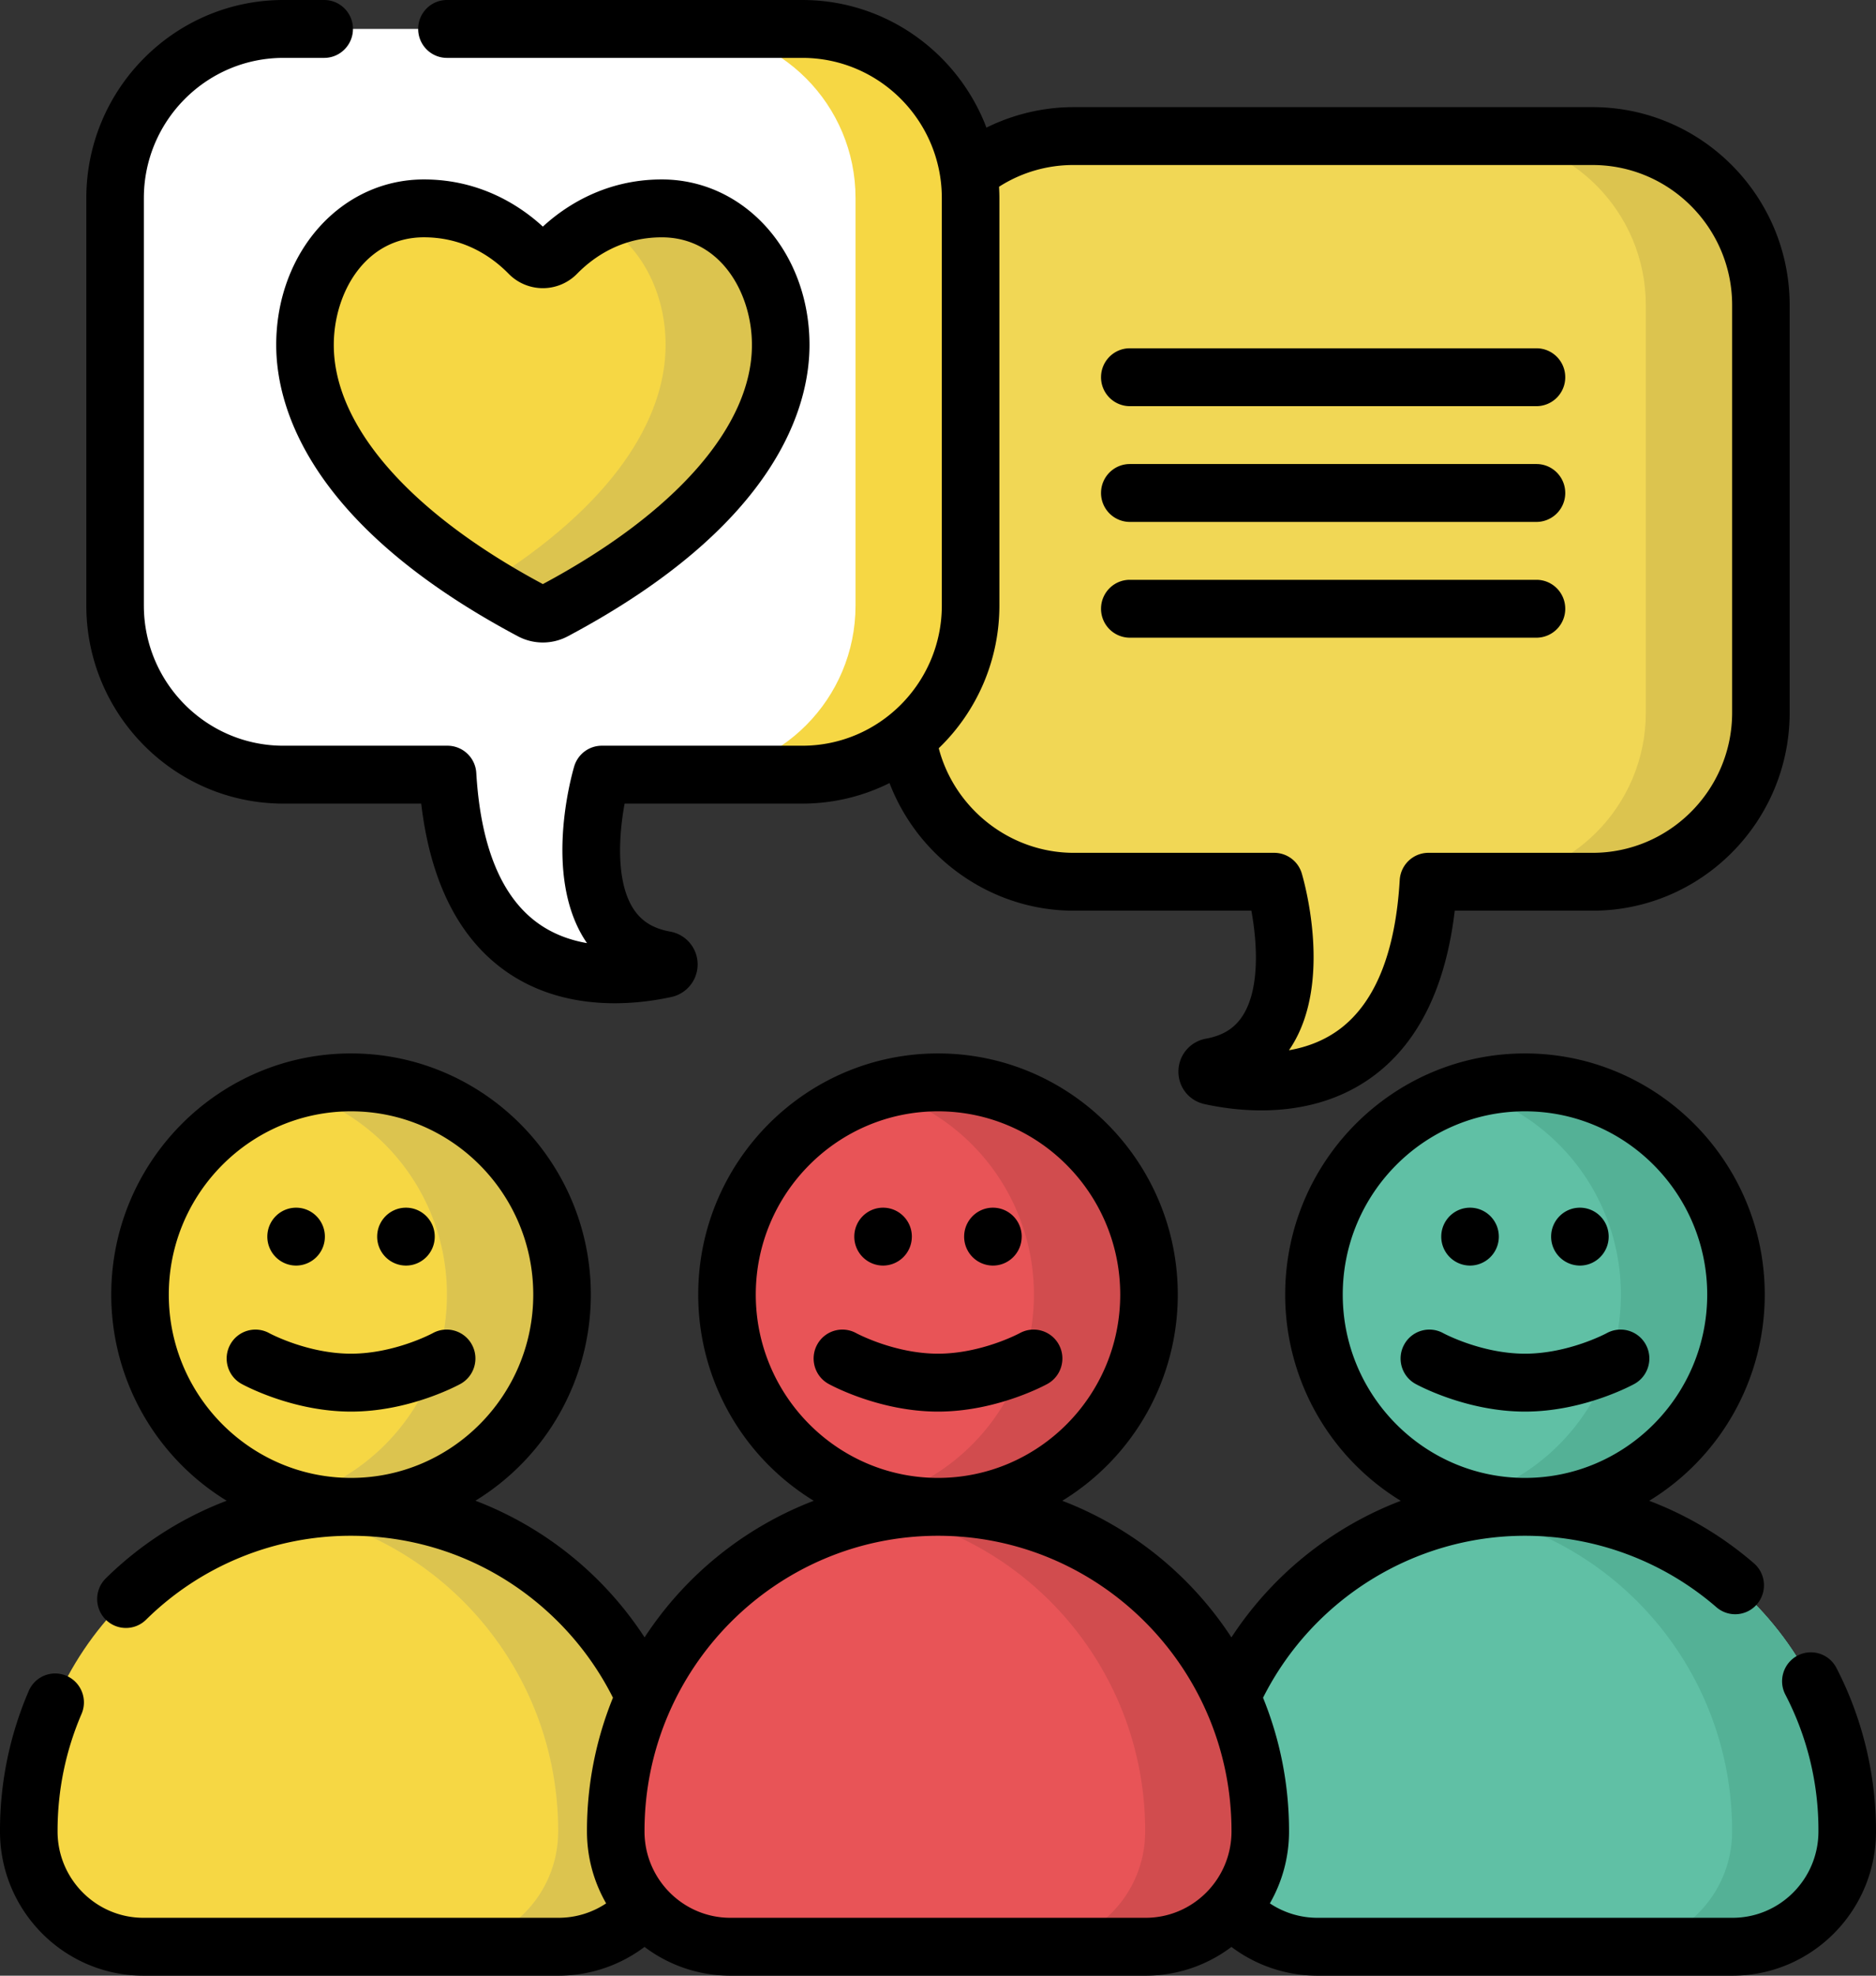
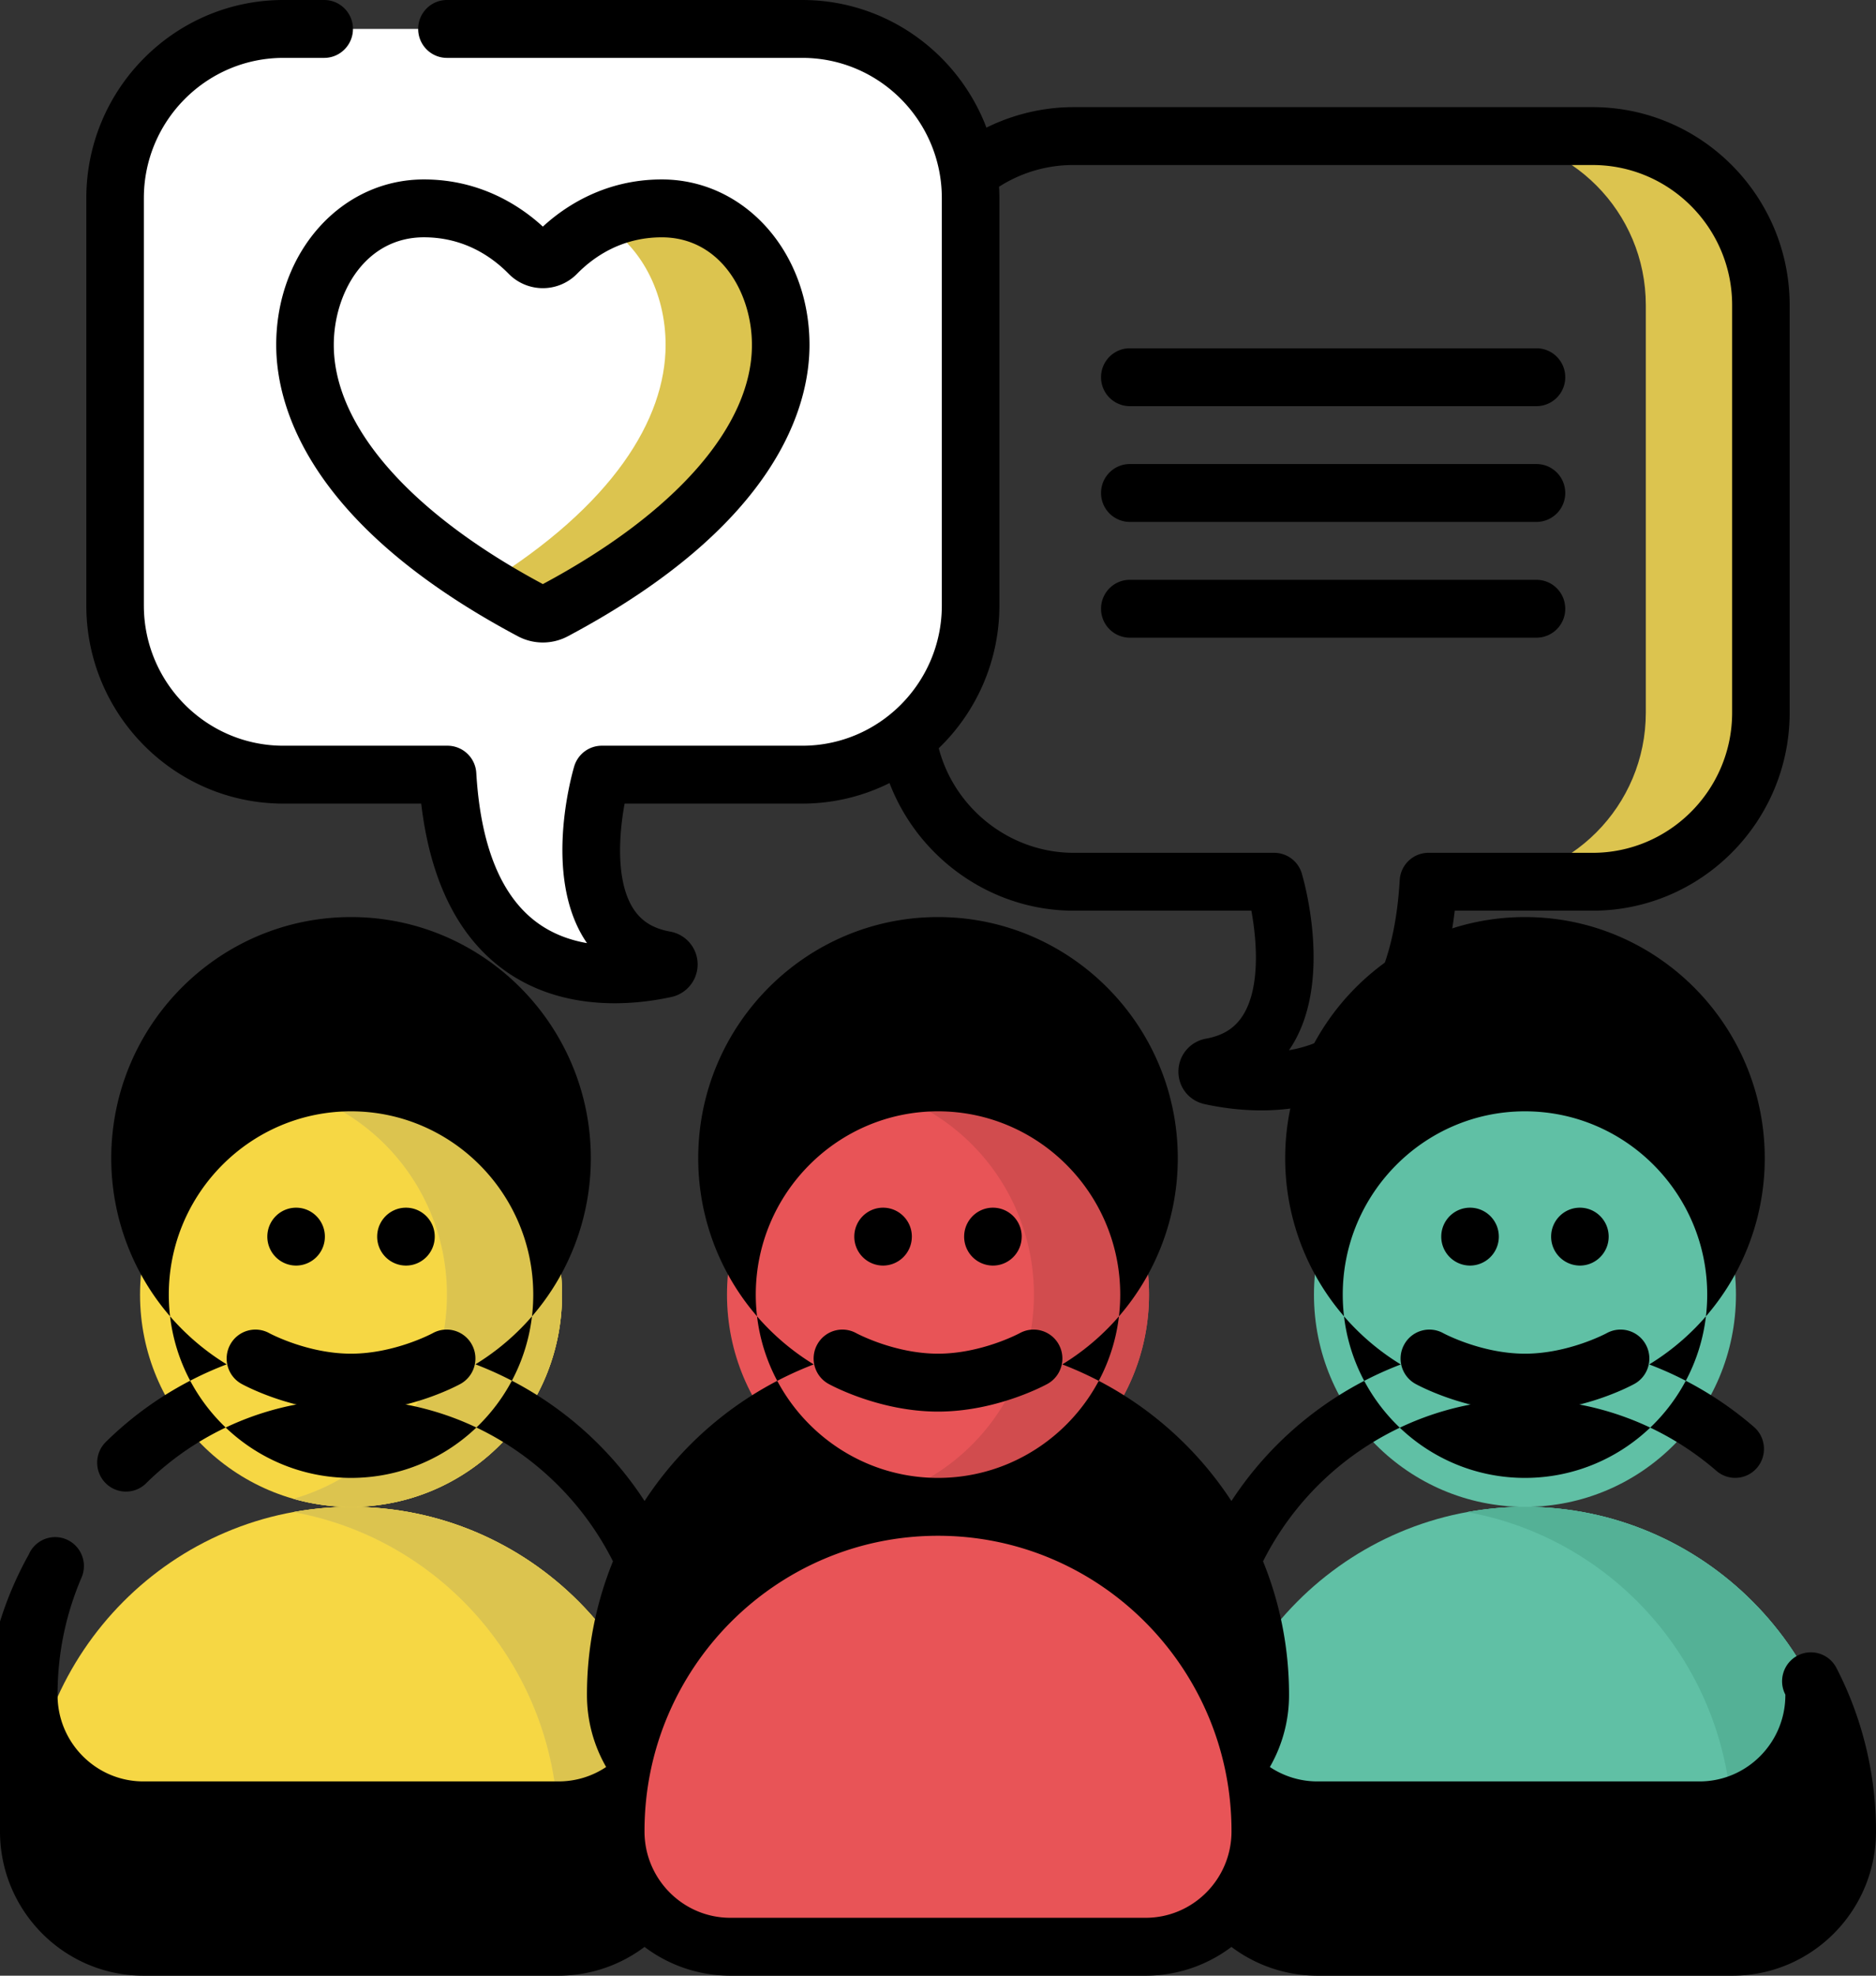
<svg xmlns="http://www.w3.org/2000/svg" xmlns:xlink="http://www.w3.org/1999/xlink" width="76" height="80" viewBox="0 0 76 80">
  <rect x="0" y="0" width="76" height="80" fill="#333333" stroke="none" />
  <defs>
    <path id="a" d="M14.22 43.828c-.808 0-1.59.115-2.33.327a8.588 8.588 0 0 1 6.216 8.267 8.588 8.588 0 0 1-6.216 8.267 8.494 8.494 0 0 0 2.33.327c4.722 0 8.549-3.848 8.549-8.594 0-4.746-3.827-8.594-8.548-8.594z" />
    <path id="b" d="M14.22 61.016c-.795 0-1.573.075-2.33.213 6.097 1.105 10.723 6.463 10.723 12.912v.019c0 2.578-2.079 4.668-4.643 4.668h4.662c2.565 0 4.644-2.09 4.644-4.668v-.02c0-7.248-5.845-13.124-13.055-13.124z" />
-     <path id="c" d="M61.78 43.828c-.81 0-1.59.115-2.332.327a8.588 8.588 0 0 1 6.217 8.267 8.588 8.588 0 0 1-6.217 8.267 8.494 8.494 0 0 0 2.331.327c4.721 0 8.548-3.848 8.548-8.594 0-4.746-3.827-8.594-8.548-8.594z" />
    <path id="d" d="M61.78 61.016c-.797 0-1.575.075-2.332.213 6.097 1.105 10.724 6.463 10.724 12.912v.019c0 2.578-2.08 4.668-4.644 4.668h4.663c2.564 0 4.643-2.09 4.643-4.668v-.02c0-7.248-5.845-13.124-13.055-13.124z" />
    <path id="e" d="M38 43.828c-.809 0-1.59.115-2.331.327a8.588 8.588 0 0 1 6.216 8.267 8.588 8.588 0 0 1-6.216 8.267 8.494 8.494 0 0 0 2.331.327c4.72 0 8.548-3.848 8.548-8.594 0-4.746-3.827-8.594-8.548-8.594z" />
-     <path id="f" d="M38 61.016c-.796 0-1.574.075-2.331.213 6.097 1.105 10.724 6.463 10.724 12.912v.019c0 2.578-2.08 4.668-4.644 4.668h4.662c2.565 0 4.644-2.09 4.644-4.668v-.02c0-7.248-5.845-13.124-13.055-13.124z" />
  </defs>
  <g fill="none" fill-rule="evenodd">
    <path fill="#F6D744" d="M22.769 52.422c0 4.746-3.827 8.594-8.548 8.594s-8.548-3.848-8.548-8.594c0-4.746 3.827-8.594 8.548-8.594 4.72 0 8.548 3.848 8.548 8.594zM22.632 78.828H5.81c-2.564 0-4.643-2.09-4.643-4.668v-.02c0-7.248 5.845-13.124 13.055-13.124s13.055 5.876 13.055 13.125v.019c0 2.578-2.08 4.668-4.644 4.668z" />
    <g>
      <use fill="#F1D755" xlink:href="#a" />
      <use fill="#DCC44F" xlink:href="#a" />
    </g>
    <g>
      <use fill="#F1D755" xlink:href="#b" />
      <use fill="#DCC44F" xlink:href="#b" />
    </g>
    <path fill="#60C0A5" d="M70.327 52.422c0 4.746-3.827 8.594-8.548 8.594-4.72 0-8.548-3.848-8.548-8.594 0-4.746 3.827-8.594 8.548-8.594s8.548 3.848 8.548 8.594zM70.19 78.828H53.369c-2.565 0-4.644-2.09-4.644-4.668v-.02c0-7.248 5.845-13.124 13.055-13.124s13.055 5.876 13.055 13.125v.019c0 2.578-2.079 4.668-4.643 4.668z" />
    <g>
      <use fill="#5AC1A4" xlink:href="#c" />
      <use fill="#54B196" xlink:href="#c" />
    </g>
    <g>
      <use fill="#5AC1A4" xlink:href="#d" />
      <use fill="#54B196" xlink:href="#d" />
    </g>
    <path fill="#E85457" d="M46.548 52.422c0 4.746-3.827 8.594-8.548 8.594-4.72 0-8.548-3.848-8.548-8.594 0-4.746 3.827-8.594 8.548-8.594 4.72 0 8.548 3.848 8.548 8.594zM46.411 78.828H29.59c-2.565 0-4.644-2.09-4.644-4.668v-.02c0-7.248 5.845-13.124 13.055-13.124s13.055 5.876 13.055 13.125v.019c0 2.578-2.08 4.668-4.644 4.668z" />
    <g>
      <use fill="#E85457" xlink:href="#e" />
      <use fill="#000" fill-opacity=".1" xlink:href="#e" />
    </g>
    <g>
      <use fill="#E85457" xlink:href="#f" />
      <use fill="#000" fill-opacity=".1" xlink:href="#f" />
    </g>
-     <path fill="#F1D755" d="M43.498 5.509h21.02c3.766 0 6.82 3.066 6.82 6.85v16.496c0 3.783-3.054 6.85-6.82 6.85h-6.65c-.517 8.779-6.459 8.373-8.823 7.857-.189-.041-.183-.314.007-.348 4.535-.816 2.569-7.509 2.569-7.509h-8.122c-3.767 0-6.82-3.066-6.82-6.85V12.359c0-3.784 3.053-6.85 6.819-6.85z" />
    <path fill="#DCC44F" d="M64.518 5.509h-4.662c3.766 0 6.819 3.066 6.819 6.85v16.496c0 3.783-3.053 6.85-6.82 6.85h4.663c3.766 0 6.82-3.067 6.82-6.85V12.359c0-3.784-3.054-6.85-6.82-6.85z" />
    <path fill="#FFF" d="M32.502 1.172h-21.02c-3.766 0-6.82 3.067-6.82 6.85v16.496c0 3.783 3.054 6.85 6.82 6.85h6.65c.517 8.778 6.459 8.373 8.823 7.857.189-.042.183-.313-.007-.347-4.535-.817-2.569-7.51-2.569-7.51h8.122c3.767 0 6.82-3.067 6.82-6.85V8.022c0-3.783-3.053-6.85-6.819-6.85z" />
-     <path fill="#F6D744" d="M32.502 1.172h-4.663c3.766 0 6.82 3.067 6.82 6.85v16.496c0 3.783-3.054 6.85-6.82 6.85h4.663c3.766 0 6.82-3.067 6.82-6.85V8.022c0-3.783-3.054-6.85-6.82-6.85z" />
-     <path fill="#F6D744" d="M31.628 13.969c0 3.346-2.643 7.288-9.169 10.759-.29.154-.644.154-.935 0-6.525-3.47-9.168-7.412-9.168-10.76 0-2.976 1.966-5.53 4.818-5.53 2.121 0 3.547 1.094 4.268 1.831a.774.774 0 0 0 1.1 0c.72-.737 2.147-1.832 4.268-1.832 2.852 0 4.818 2.555 4.818 5.532z" />
    <path fill="#DCC44F" d="M26.81 8.438c-.98 0-1.81.234-2.491.558 1.63.911 2.646 2.833 2.646 4.973 0 3.007-2.136 6.495-7.304 9.69.582.36 1.202.717 1.863 1.069.291.154.644.154.935 0 6.526-3.47 9.169-7.412 9.169-10.76 0-2.976-1.966-5.53-4.818-5.53z" />
    <path fill="#000" d="M17.531 53.983c-.015.009-1.55.831-3.31.831-1.757 0-3.285-.816-3.314-.832a1.162 1.162 0 0 0-1.58.463c-.31.567-.105 1.28.459 1.592.083.046 2.054 1.122 4.435 1.122 2.38 0 4.352-1.076 4.435-1.122.564-.313.77-1.025.46-1.592a1.164 1.164 0 0 0-1.585-.462zM13.161 50.074a1.17 1.17 0 0 1-1.165 1.172 1.169 1.169 0 0 1-1.166-1.172c0-.648.522-1.172 1.166-1.172.643 0 1.165.524 1.165 1.172zM17.612 50.074c0 .647-.522 1.172-1.166 1.172a1.17 1.17 0 0 1-1.166-1.172c0-.648.522-1.172 1.166-1.172.644 0 1.166.524 1.166 1.172z" />
-     <path fill="#000" fill-rule="nonzero" d="M74.395 67.536a1.163 1.163 0 0 0-1.573-.497c-.57.3-.792 1.007-.494 1.58a11.868 11.868 0 0 1 1.34 5.522v.019c0 1.928-1.56 3.496-3.478 3.496H53.368c-.69 0-1.359-.207-1.924-.584a5.826 5.826 0 0 0 .777-2.912v-.02c0-1.908-.375-3.73-1.053-5.395 2.015-4 6.126-6.558 10.611-6.558 2.848 0 5.603 1.028 7.756 2.893a1.161 1.161 0 0 0 1.644-.123c.42-.49.365-1.23-.122-1.653a14.177 14.177 0 0 0-4.244-2.533 9.779 9.779 0 0 0 4.68-8.35c0-5.384-4.358-9.765-9.714-9.765-5.356 0-9.714 4.38-9.714 9.766a9.78 9.78 0 0 0 4.683 8.35 14.292 14.292 0 0 0-6.861 5.53 14.31 14.31 0 0 0-6.852-5.532 9.78 9.78 0 0 0 4.679-8.348c0-5.385-4.358-9.766-9.714-9.766-5.356 0-9.714 4.38-9.714 9.766a9.78 9.78 0 0 0 4.68 8.348 14.315 14.315 0 0 0-6.853 5.532 14.254 14.254 0 0 0-6.852-5.535 9.78 9.78 0 0 0 4.674-8.345c0-5.385-4.358-9.766-9.714-9.766-5.356 0-9.714 4.38-9.714 9.766a9.78 9.78 0 0 0 4.676 8.346 14.174 14.174 0 0 0-4.895 3.141 1.177 1.177 0 0 0-.02 1.658c.45.463 1.188.472 1.648.02a11.793 11.793 0 0 1 8.305-3.4c3.176 0 6.162 1.244 8.408 3.5a11.93 11.93 0 0 1 2.203 3.057 14.285 14.285 0 0 0-1.053 5.397v.019c0 1.06.284 2.054.777 2.912a3.464 3.464 0 0 1-1.924.584H5.81c-1.917 0-3.478-1.568-3.478-3.496v-.02c0-1.647.328-3.242.972-4.741a1.174 1.174 0 0 0-.607-1.54 1.163 1.163 0 0 0-1.532.61A14.264 14.264 0 0 0 0 74.14v.019C0 77.38 2.606 80 5.81 80h16.822a5.787 5.787 0 0 0 3.479-1.165A5.758 5.758 0 0 0 29.589 80H46.41a5.754 5.754 0 0 0 3.478-1.165A5.787 5.787 0 0 0 53.368 80H70.19C73.394 80 76 77.38 76 74.16v-.02c0-2.297-.555-4.58-1.605-6.604zM54.397 52.422c0-4.093 3.311-7.422 7.382-7.422 4.07 0 7.383 3.33 7.383 7.422s-3.312 7.422-7.383 7.422c-4.07 0-7.382-3.33-7.382-7.422zm-47.559 0c0-4.093 3.312-7.422 7.383-7.422 4.07 0 7.382 3.33 7.382 7.422s-3.311 7.422-7.382 7.422c-4.07 0-7.383-3.33-7.383-7.422zm23.78 0C30.618 48.329 33.929 45 38 45c4.07 0 7.382 3.33 7.382 7.422S42.071 59.844 38 59.844c-4.07 0-7.382-3.33-7.382-7.422zm-1.03 25.234c-1.917 0-3.478-1.568-3.478-3.496v-.02c0-6.59 5.334-11.953 11.89-11.953 6.556 0 11.89 5.362 11.89 11.954v.019c0 1.928-1.56 3.496-3.479 3.496H29.59z" />
+     <path fill="#000" fill-rule="nonzero" d="M74.395 67.536a1.163 1.163 0 0 0-1.573-.497c-.57.3-.792 1.007-.494 1.58v.019c0 1.928-1.56 3.496-3.478 3.496H53.368c-.69 0-1.359-.207-1.924-.584a5.826 5.826 0 0 0 .777-2.912v-.02c0-1.908-.375-3.73-1.053-5.395 2.015-4 6.126-6.558 10.611-6.558 2.848 0 5.603 1.028 7.756 2.893a1.161 1.161 0 0 0 1.644-.123c.42-.49.365-1.23-.122-1.653a14.177 14.177 0 0 0-4.244-2.533 9.779 9.779 0 0 0 4.68-8.35c0-5.384-4.358-9.765-9.714-9.765-5.356 0-9.714 4.38-9.714 9.766a9.78 9.78 0 0 0 4.683 8.35 14.292 14.292 0 0 0-6.861 5.53 14.31 14.31 0 0 0-6.852-5.532 9.78 9.78 0 0 0 4.679-8.348c0-5.385-4.358-9.766-9.714-9.766-5.356 0-9.714 4.38-9.714 9.766a9.78 9.78 0 0 0 4.68 8.348 14.315 14.315 0 0 0-6.853 5.532 14.254 14.254 0 0 0-6.852-5.535 9.78 9.78 0 0 0 4.674-8.345c0-5.385-4.358-9.766-9.714-9.766-5.356 0-9.714 4.38-9.714 9.766a9.78 9.78 0 0 0 4.676 8.346 14.174 14.174 0 0 0-4.895 3.141 1.177 1.177 0 0 0-.02 1.658c.45.463 1.188.472 1.648.02a11.793 11.793 0 0 1 8.305-3.4c3.176 0 6.162 1.244 8.408 3.5a11.93 11.93 0 0 1 2.203 3.057 14.285 14.285 0 0 0-1.053 5.397v.019c0 1.06.284 2.054.777 2.912a3.464 3.464 0 0 1-1.924.584H5.81c-1.917 0-3.478-1.568-3.478-3.496v-.02c0-1.647.328-3.242.972-4.741a1.174 1.174 0 0 0-.607-1.54 1.163 1.163 0 0 0-1.532.61A14.264 14.264 0 0 0 0 74.14v.019C0 77.38 2.606 80 5.81 80h16.822a5.787 5.787 0 0 0 3.479-1.165A5.758 5.758 0 0 0 29.589 80H46.41a5.754 5.754 0 0 0 3.478-1.165A5.787 5.787 0 0 0 53.368 80H70.19C73.394 80 76 77.38 76 74.16v-.02c0-2.297-.555-4.58-1.605-6.604zM54.397 52.422c0-4.093 3.311-7.422 7.382-7.422 4.07 0 7.383 3.33 7.383 7.422s-3.312 7.422-7.383 7.422c-4.07 0-7.382-3.33-7.382-7.422zm-47.559 0c0-4.093 3.312-7.422 7.383-7.422 4.07 0 7.382 3.33 7.382 7.422s-3.311 7.422-7.382 7.422c-4.07 0-7.383-3.33-7.383-7.422zm23.78 0C30.618 48.329 33.929 45 38 45c4.07 0 7.382 3.33 7.382 7.422S42.071 59.844 38 59.844c-4.07 0-7.382-3.33-7.382-7.422zm-1.03 25.234c-1.917 0-3.478-1.568-3.478-3.496v-.02c0-6.59 5.334-11.953 11.89-11.953 6.556 0 11.89 5.362 11.89 11.954v.019c0 1.928-1.56 3.496-3.479 3.496H29.59z" />
    <path fill="#000" d="M65.09 53.983c-.015.009-1.551.831-3.31.831-1.758 0-3.285-.816-3.314-.832a1.162 1.162 0 0 0-1.58.463c-.312.567-.106 1.28.458 1.592.083.046 2.055 1.122 4.435 1.122 2.38 0 4.352-1.076 4.435-1.122.564-.313.77-1.025.46-1.592a1.164 1.164 0 0 0-1.584-.462zM60.72 50.074a1.17 1.17 0 0 1-1.166 1.172 1.169 1.169 0 0 1-1.166-1.172c0-.648.522-1.172 1.166-1.172.644 0 1.166.524 1.166 1.172zM65.17 50.074c0 .647-.522 1.172-1.166 1.172a1.17 1.17 0 0 1-1.165-1.172c0-.648.522-1.172 1.165-1.172.644 0 1.166.524 1.166 1.172zM41.31 53.983c-.015.009-1.55.831-3.31.831-1.757 0-3.284-.816-3.314-.832a1.162 1.162 0 0 0-1.58.463c-.31.567-.105 1.28.46 1.592.082.046 2.054 1.122 4.434 1.122 2.38 0 4.352-1.076 4.435-1.122.564-.313.77-1.025.46-1.592a1.164 1.164 0 0 0-1.584-.462zM36.94 50.074a1.17 1.17 0 0 1-1.165 1.172 1.169 1.169 0 0 1-1.166-1.172c0-.648.522-1.172 1.166-1.172.643 0 1.166.524 1.166 1.172zM41.39 50.074c0 .647-.52 1.172-1.165 1.172a1.17 1.17 0 0 1-1.166-1.172c0-.648.523-1.172 1.166-1.172.644 0 1.166.524 1.166 1.172zM45.771 16.447h16.474a1.17 1.17 0 0 0 1.166-1.172c0-.648-.522-1.172-1.166-1.172H45.771c-.644 0-1.166.524-1.166 1.172a1.17 1.17 0 0 0 1.166 1.172zM45.771 21.134h16.474a1.17 1.17 0 0 0 1.166-1.172c0-.647-.522-1.172-1.166-1.172H45.771c-.644 0-1.166.525-1.166 1.172a1.17 1.17 0 0 0 1.166 1.172zM45.771 25.822h16.474a1.17 1.17 0 0 0 1.166-1.172c0-.648-.522-1.172-1.166-1.172H45.771c-.644 0-1.166.524-1.166 1.172a1.17 1.17 0 0 0 1.166 1.172z" />
    <path fill="#000" fill-rule="nonzero" d="M11.482 32.54h5.582c.36 3.05 1.442 5.281 3.224 6.64 1.477 1.125 3.17 1.444 4.614 1.444.9 0 1.704-.124 2.3-.254a1.35 1.35 0 0 0-.049-2.647c-.709-.127-1.193-.435-1.522-.969-.694-1.127-.55-3.005-.327-4.214H32.5c1.27 0 2.47-.301 3.536-.832 1.162 3.037 4.119 5.168 7.462 5.168h7.197c.223 1.21.367 3.089-.328 4.215-.328.534-.812.842-1.523.97a1.351 1.351 0 0 0-1.104 1.301c-.013.651.42 1.204 1.058 1.346.595.13 1.399.254 2.298.254 1.446 0 3.139-.32 4.616-1.446 1.781-1.359 2.862-3.59 3.222-6.64h5.583c4.403 0 7.985-3.598 7.985-8.022V12.36c0-4.424-3.582-8.022-7.985-8.022h-21.02c-1.23 0-2.442.29-3.535.83C38.815 2.15 35.904 0 32.502 0H18.106c-.643 0-1.165.524-1.165 1.172 0 .647.522 1.172 1.165 1.172h14.396c3.118 0 5.653 2.547 5.653 5.678v16.496c0 3.13-2.535 5.678-5.653 5.678h-8.123c-.517 0-.971.342-1.118.84-.128.437-1.21 4.35.385 6.947.043.07.088.139.135.206-.715-.124-1.44-.387-2.084-.878-1.423-1.084-2.23-3.108-2.402-6.013a1.169 1.169 0 0 0-1.164-1.102h-6.65c-3.117 0-5.653-2.547-5.653-5.678V8.022c0-3.131 2.536-5.678 5.654-5.678h1.65c.644 0 1.167-.525 1.167-1.172C14.299.524 13.776 0 13.133 0h-1.651C7.079 0 3.497 3.599 3.497 8.022v16.496c0 4.423 3.582 8.022 7.985 8.022zm29.005-8.022V8.022c0-.155-.006-.308-.014-.46a5.568 5.568 0 0 1 3.026-.88h21.019c3.117 0 5.654 2.547 5.654 5.678v16.495c0 3.13-2.537 5.678-5.654 5.678h-6.65c-.616 0-1.126.483-1.163 1.102-.171 2.906-.979 4.929-2.401 6.014-.644.49-1.37.754-2.086.878a4.31 4.31 0 0 0 .135-.207c1.596-2.596.514-6.51.386-6.947a1.166 1.166 0 0 0-1.118-.84h-8.122c-2.575 0-4.825-1.783-5.469-4.235a8.015 8.015 0 0 0 2.457-5.78z" />
    <path fill="#000" fill-rule="nonzero" d="M11.19 13.969c0 2.46 1.272 7.265 9.79 11.795a2.156 2.156 0 0 0 2.024 0c8.518-4.53 9.79-9.335 9.79-11.795 0-3.759-2.629-6.703-5.984-6.703-2.31 0-3.932 1.095-4.818 1.91-.886-.815-2.508-1.91-4.818-1.91-3.356 0-5.984 2.944-5.984 6.703zm5.984-4.36c1.644 0 2.776.806 3.436 1.481a1.94 1.94 0 0 0 2.764 0c.66-.675 1.792-1.48 3.436-1.48 2.372 0 3.652 2.245 3.652 4.359 0 3.275-3.086 6.8-8.47 9.682-5.385-2.881-8.47-6.407-8.47-9.682 0-2.114 1.28-4.36 3.652-4.36z" />
  </g>
</svg>